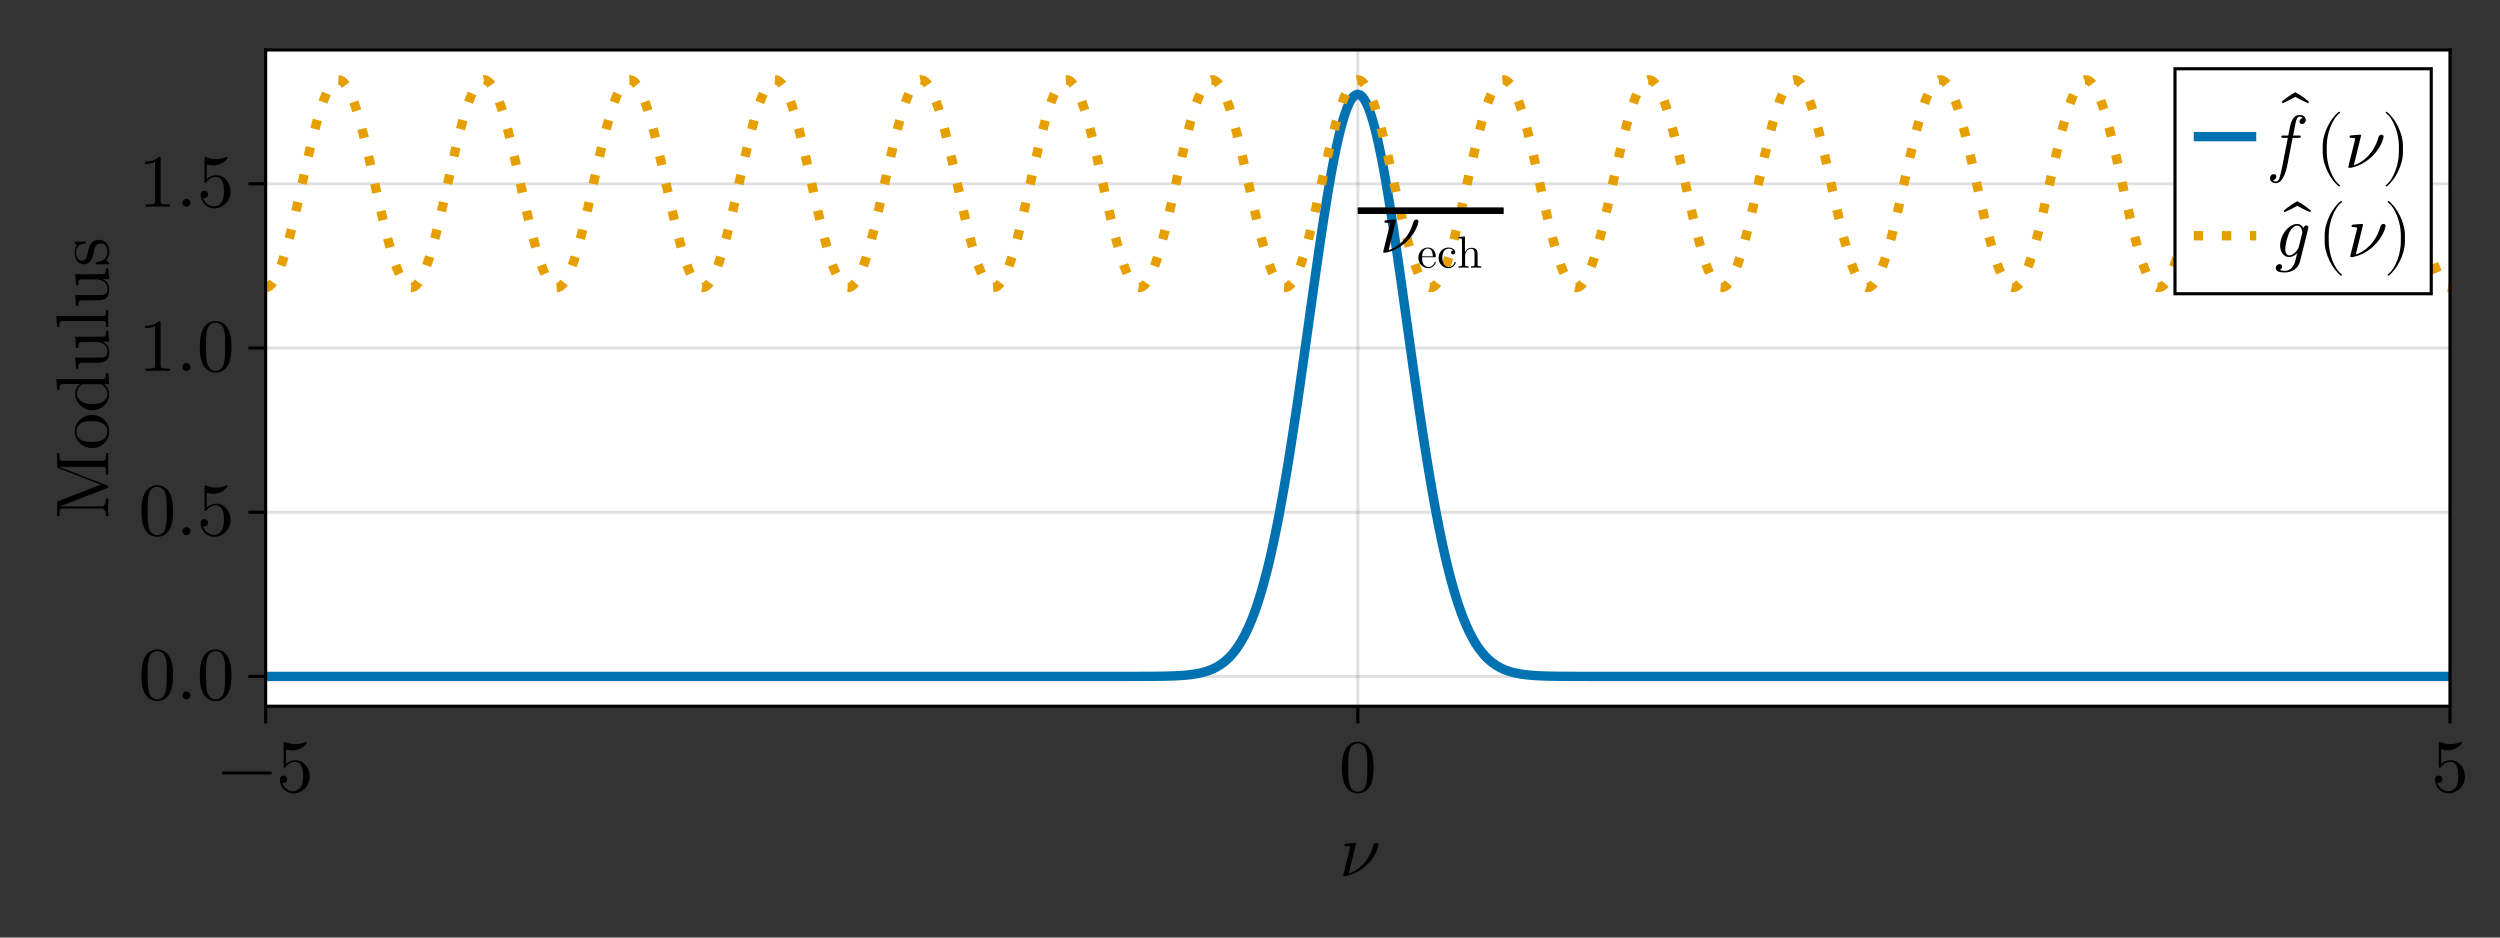
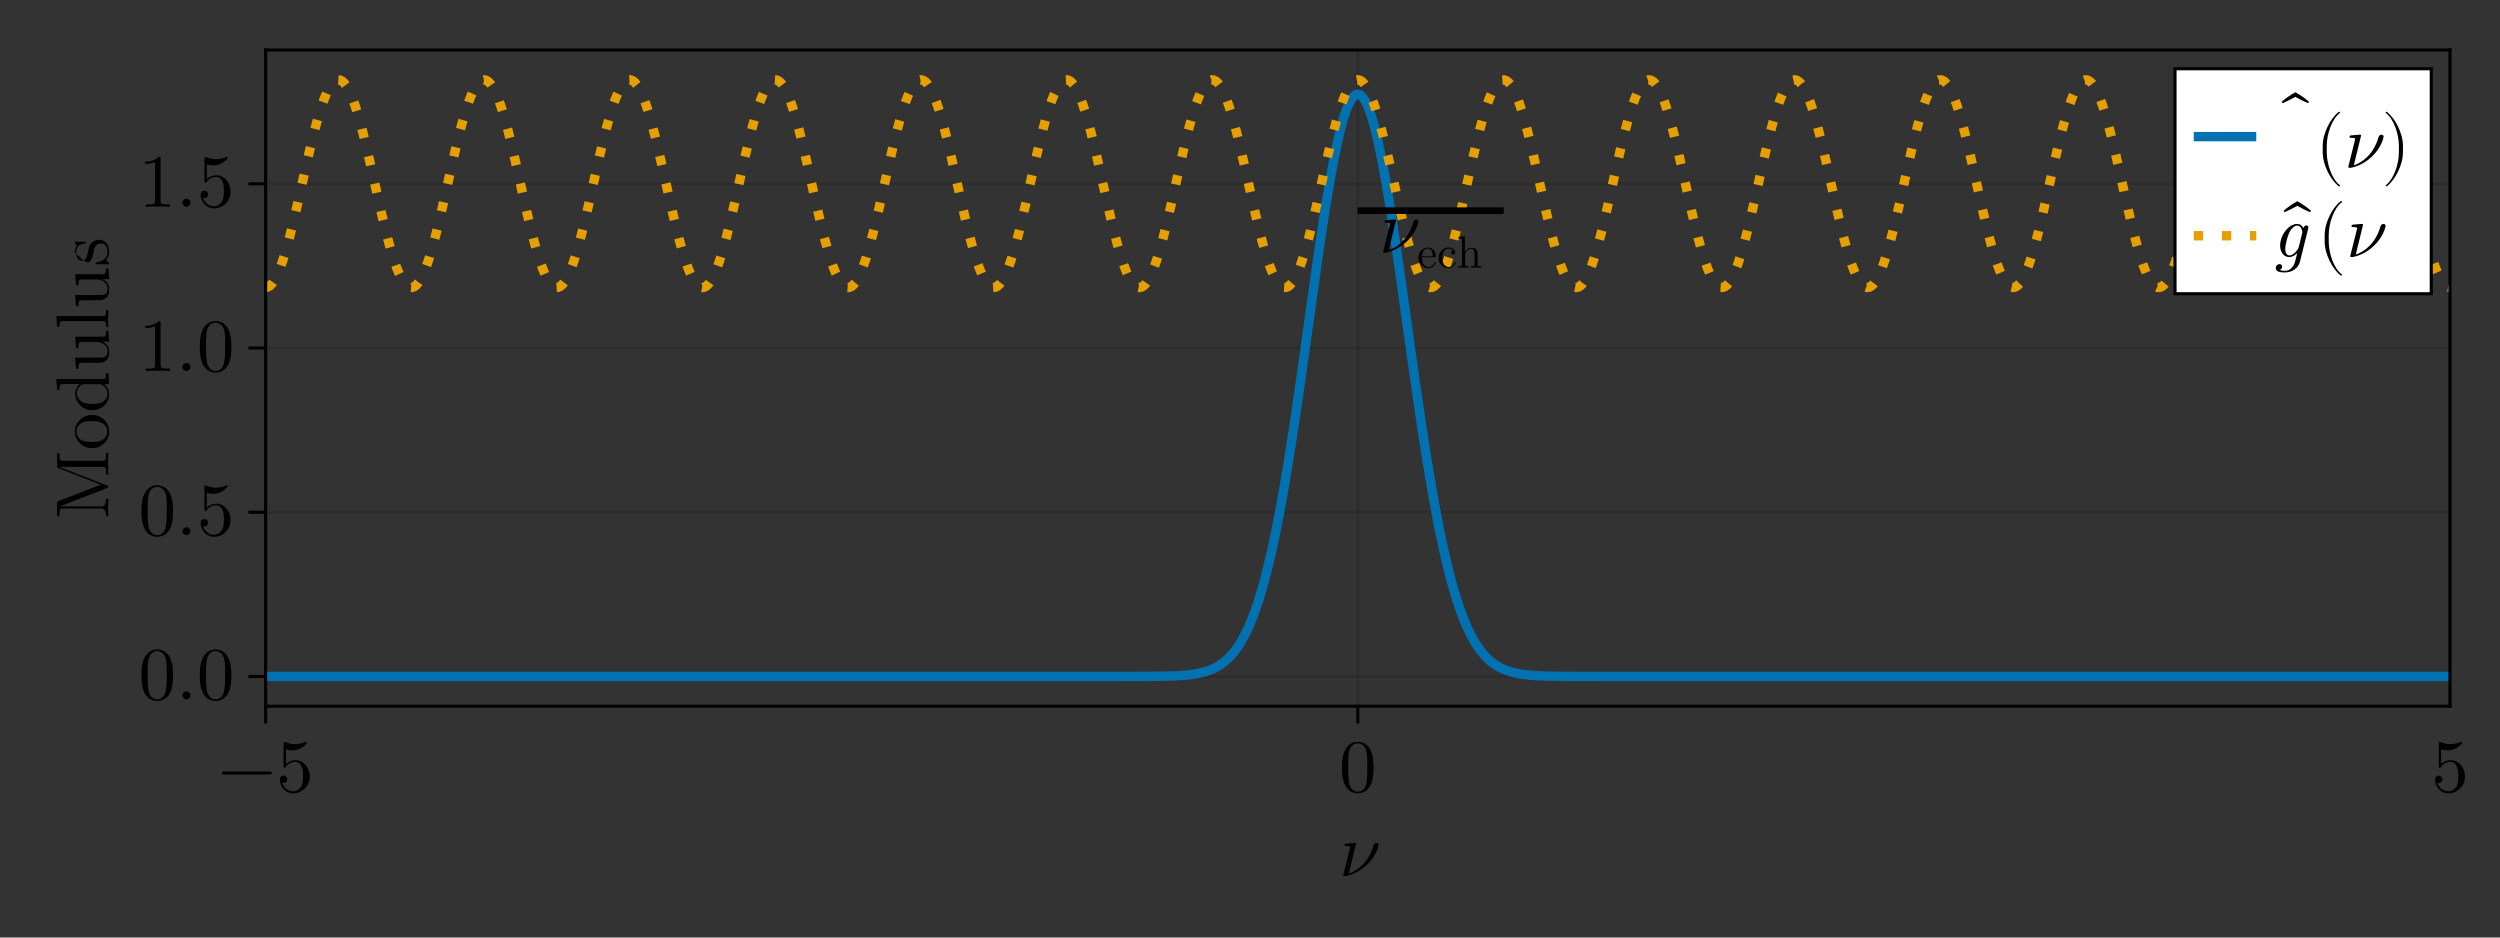
<svg xmlns="http://www.w3.org/2000/svg" xmlns:xlink="http://www.w3.org/1999/xlink" width="800" height="300" viewBox="0 0 800 300">
  <rect x="0" y="0" width="800" height="300" fill="#333333" stroke="none" />
  <defs>
    <g>
      <g id="glyph-0-0-ab78027b">
        <path d="M 12.578 -9.953 C 12.578 -10.375 12.281 -10.609 11.875 -10.609 C 11.688 -10.609 11.141 -10.516 10.938 -9.812 C 9.406 -4.375 5.766 -1.688 3.031 -0.797 L 5.375 -10.344 C 5.375 -10.344 5.375 -10.609 5.062 -10.609 C 4.516 -10.609 2.766 -10.422 2.141 -10.375 C 1.938 -10.344 1.688 -10.312 1.688 -9.891 C 1.688 -9.594 1.891 -9.594 2.25 -9.594 C 3.406 -9.594 3.453 -9.438 3.453 -9.188 C 3.453 -9.031 3.172 -7.891 3 -7.25 L 1.531 -1.375 L 1.266 -0.281 C 1.266 -0.031 1.516 0 1.656 0 L 1.984 0 C 3.672 -0.281 6.281 -1.219 8.766 -3.531 C 11.922 -6.484 12.578 -9.75 12.578 -9.953 Z M 12.578 -9.953 " />
      </g>
      <g id="glyph-1-0-ab78027b">
        <path d="M 17.328 -6 C 17.328 -6.266 17.109 -6.484 16.844 -6.484 L 1.828 -6.484 C 1.562 -6.484 1.344 -6.266 1.344 -6 C 1.344 -5.734 1.562 -5.516 1.828 -5.516 L 16.844 -5.516 C 17.109 -5.516 17.328 -5.734 17.328 -6 Z M 17.328 -6 " />
      </g>
      <g id="glyph-1-1-ab78027b">
        <path d="M 10.781 -4.828 C 10.781 -7.688 8.812 -10.078 6.219 -10.078 C 5.062 -10.078 4.031 -9.703 3.172 -8.859 L 3.172 -13.531 C 3.641 -13.391 4.438 -13.219 5.203 -13.219 C 8.156 -13.219 9.844 -15.406 9.844 -15.719 C 9.844 -15.859 9.766 -15.984 9.594 -15.984 C 9.594 -15.984 9.531 -15.984 9.406 -15.906 C 8.922 -15.703 7.75 -15.219 6.141 -15.219 C 5.188 -15.219 4.078 -15.391 2.953 -15.891 C 2.766 -15.953 2.656 -15.953 2.656 -15.953 C 2.422 -15.953 2.422 -15.766 2.422 -15.391 L 2.422 -8.281 C 2.422 -7.844 2.422 -7.656 2.766 -7.656 C 2.922 -7.656 2.969 -7.734 3.078 -7.875 C 3.344 -8.25 4.219 -9.547 6.172 -9.547 C 7.422 -9.547 8.016 -8.453 8.203 -8.016 C 8.594 -7.125 8.641 -6.188 8.641 -4.984 C 8.641 -4.156 8.641 -2.719 8.062 -1.703 C 7.484 -0.766 6.594 -0.141 5.5 -0.141 C 3.75 -0.141 2.375 -1.422 1.969 -2.828 C 2.047 -2.812 2.109 -2.781 2.375 -2.781 C 3.172 -2.781 3.578 -3.391 3.578 -3.953 C 3.578 -4.531 3.172 -5.141 2.375 -5.141 C 2.047 -5.141 1.203 -4.969 1.203 -3.859 C 1.203 -1.797 2.859 0.531 5.547 0.531 C 8.328 0.531 10.781 -1.781 10.781 -4.828 Z M 10.781 -4.828 " />
      </g>
      <g id="glyph-1-2-ab78027b">
        <path d="M 11.047 -7.688 C 11.047 -9.594 10.922 -11.516 10.078 -13.297 C 8.969 -15.594 7.016 -15.984 6 -15.984 C 4.562 -15.984 2.812 -15.359 1.828 -13.125 C 1.062 -11.469 0.938 -9.594 0.938 -7.688 C 0.938 -5.875 1.031 -3.719 2.016 -1.891 C 3.047 0.047 4.797 0.531 5.969 0.531 C 7.266 0.531 9.094 0.031 10.156 -2.25 C 10.922 -3.906 11.047 -5.781 11.047 -7.688 Z M 9.047 -7.969 C 9.047 -6.172 9.047 -4.531 8.781 -3 C 8.422 -0.719 7.062 0 5.969 0 C 5.047 0 3.625 -0.594 3.188 -2.906 C 2.922 -4.344 2.922 -6.547 2.922 -7.969 C 2.922 -9.5 2.922 -11.094 3.125 -12.391 C 3.578 -15.234 5.375 -15.453 5.969 -15.453 C 6.766 -15.453 8.359 -15.031 8.812 -12.641 C 9.047 -11.297 9.047 -9.484 9.047 -7.969 Z M 9.047 -7.969 " />
      </g>
      <g id="glyph-2-0-ab78027b">
        <path d="M 10.781 -4.828 C 10.781 -7.688 8.812 -10.078 6.219 -10.078 C 5.062 -10.078 4.031 -9.703 3.172 -8.859 L 3.172 -13.531 C 3.641 -13.391 4.438 -13.219 5.203 -13.219 C 8.156 -13.219 9.844 -15.406 9.844 -15.719 C 9.844 -15.859 9.766 -15.984 9.594 -15.984 C 9.594 -15.984 9.531 -15.984 9.406 -15.906 C 8.922 -15.703 7.75 -15.219 6.141 -15.219 C 5.188 -15.219 4.078 -15.391 2.953 -15.891 C 2.766 -15.953 2.656 -15.953 2.656 -15.953 C 2.422 -15.953 2.422 -15.766 2.422 -15.391 L 2.422 -8.281 C 2.422 -7.844 2.422 -7.656 2.766 -7.656 C 2.922 -7.656 2.969 -7.734 3.078 -7.875 C 3.344 -8.25 4.219 -9.547 6.172 -9.547 C 7.422 -9.547 8.016 -8.453 8.203 -8.016 C 8.594 -7.125 8.641 -6.188 8.641 -4.984 C 8.641 -4.156 8.641 -2.719 8.062 -1.703 C 7.484 -0.766 6.594 -0.141 5.5 -0.141 C 3.75 -0.141 2.375 -1.422 1.969 -2.828 C 2.047 -2.812 2.109 -2.781 2.375 -2.781 C 3.172 -2.781 3.578 -3.391 3.578 -3.953 C 3.578 -4.531 3.172 -5.141 2.375 -5.141 C 2.047 -5.141 1.203 -4.969 1.203 -3.859 C 1.203 -1.797 2.859 0.531 5.547 0.531 C 8.328 0.531 10.781 -1.781 10.781 -4.828 Z M 10.781 -4.828 " />
      </g>
      <g id="glyph-3-0-ab78027b">
        <path d="M 0 -21.094 L -0.75 -21.094 L -0.75 -20.516 C -0.75 -18.672 -1.016 -18.625 -1.875 -18.625 L -14.516 -18.625 C -15.391 -18.625 -15.641 -18.672 -15.641 -20.516 L -15.641 -21.094 L -16.391 -21.094 L -16.391 -17.047 C -16.391 -16.422 -16.375 -16.422 -15.938 -16.25 L -2.422 -10.984 L -15.859 -5.781 C -16.391 -5.562 -16.391 -5.5 -16.391 -4.938 L -16.391 -0.891 L -15.641 -0.891 L -15.641 -1.469 C -15.641 -3.312 -15.391 -3.359 -14.516 -3.359 L -2.516 -3.359 C -1.875 -3.359 -0.75 -3.359 -0.75 -0.891 L 0 -0.891 L -0.078 -3.703 L 0 -6.5 L -0.75 -6.5 C -0.75 -4.031 -1.875 -4.031 -2.516 -4.031 L -15.453 -4.031 L -15.453 -4.062 L -0.531 -9.844 C -0.219 -9.953 0 -10.078 0 -10.312 C 0 -10.578 -0.188 -10.656 -0.453 -10.75 L -15.641 -16.656 L -15.641 -16.688 L -1.875 -16.688 C -1.016 -16.688 -0.75 -16.625 -0.75 -14.781 L -0.75 -14.203 L 0 -14.203 C -0.078 -15.094 -0.078 -16.734 -0.078 -17.656 C -0.078 -18.594 -0.078 -20.203 0 -21.094 Z M 0 -21.094 " />
      </g>
      <g id="glyph-4-0-ab78027b">
        <path d="M -5.141 -11.297 C -8.203 -11.297 -10.75 -8.906 -10.75 -6 C -10.75 -3 -8.141 -0.672 -5.141 -0.672 C -2.047 -0.672 0.266 -3.172 0.266 -5.969 C 0.266 -8.875 -2.094 -11.297 -5.141 -11.297 Z M -5.328 -9.312 C -4.469 -9.312 -3.172 -9.312 -2.109 -8.781 C -1.031 -8.25 -0.344 -7.203 -0.344 -6 C -0.344 -4.969 -0.844 -3.906 -1.938 -3.266 C -3 -2.656 -4.469 -2.656 -5.328 -2.656 C -6.266 -2.656 -7.562 -2.656 -8.609 -3.234 C -9.719 -3.891 -10.219 -5.016 -10.219 -5.969 C -10.219 -7.031 -9.703 -8.062 -8.656 -8.688 C -7.625 -9.312 -6.234 -9.312 -5.328 -9.312 Z M -5.328 -9.312 " />
      </g>
      <g id="glyph-5-0-ab78027b">
        <path d="M 0 -12.641 L -0.75 -12.641 C -0.75 -10.969 -0.906 -10.781 -2.094 -10.781 L -16.656 -10.781 L -16.391 -7.312 L -15.641 -7.312 C -15.641 -9 -15.484 -9.188 -14.297 -9.188 L -9.125 -9.188 C -9.984 -8.5 -10.609 -7.469 -10.609 -6.172 C -10.609 -3.344 -8.25 -0.812 -5.156 -0.812 C -2.109 -0.812 0.266 -3.172 0.266 -5.906 C 0.266 -7.438 -0.547 -8.516 -1.312 -9.125 L 0.266 -9.125 Z M -2.828 -9.125 C -2.406 -9.125 -2.359 -9.125 -1.938 -8.859 C -0.797 -8.141 -0.266 -7.062 -0.266 -6.031 C -0.266 -4.938 -0.891 -4.078 -1.797 -3.5 C -2.781 -2.875 -4.156 -2.812 -5.141 -2.812 C -6.031 -2.812 -7.469 -2.859 -8.547 -3.547 C -9.281 -4.062 -10.078 -4.969 -10.078 -6.266 C -10.078 -7.109 -9.719 -8.109 -8.641 -8.859 C -8.234 -9.125 -8.188 -9.125 -7.75 -9.125 Z M -2.828 -9.125 " />
      </g>
      <g id="glyph-6-0-ab78027b">
        <path d="M 0 -12.844 L -0.75 -12.844 C -0.75 -11.156 -0.906 -10.969 -2.094 -10.969 L -10.609 -10.969 L -10.344 -7.438 L -9.594 -7.438 C -9.594 -9.125 -9.438 -9.312 -8.25 -9.312 L -3.984 -9.312 C -1.891 -9.312 -0.266 -8.156 -0.266 -6.406 C -0.266 -4.391 -1.391 -4.297 -2.641 -4.297 L -10.609 -4.297 L -10.344 -0.766 L -9.594 -0.766 C -9.594 -2.641 -9.531 -2.641 -7.391 -2.641 L -3.797 -2.641 C -1.922 -2.641 0.266 -2.641 0.266 -6.281 C 0.266 -7.625 -0.406 -8.688 -1.891 -9.391 L 0.266 -9.391 Z M 0 -12.844 " />
      </g>
      <g id="glyph-7-0-ab78027b">
        <path d="M 0 -6.125 L -0.75 -6.125 C -0.75 -4.516 -0.75 -4.25 -1.828 -4.25 L -16.656 -4.25 L -16.391 -0.797 L -15.641 -0.797 C -15.641 -2.469 -15.484 -2.656 -14.297 -2.656 L -1.828 -2.656 C -0.75 -2.656 -0.75 -2.406 -0.75 -0.797 L 0 -0.797 L -0.078 -3.453 Z M 0 -6.125 " />
      </g>
      <g id="glyph-8-0-ab78027b">
-         <path d="M -3.078 -8.641 C -4.344 -8.641 -5.062 -7.922 -5.359 -7.625 C -6.125 -6.844 -6.312 -5.906 -6.5 -4.891 C -6.766 -3.547 -7.078 -1.938 -8.469 -1.938 C -9.312 -1.938 -10.297 -2.562 -10.297 -4.625 C -10.297 -7.266 -8.141 -7.391 -7.391 -7.438 C -7.172 -7.469 -7.172 -7.734 -7.172 -7.734 C -7.172 -8.047 -7.297 -8.047 -7.75 -8.047 L -10.172 -8.047 C -10.578 -8.047 -10.75 -8.047 -10.75 -7.781 C -10.75 -7.656 -10.75 -7.609 -10.469 -7.297 C -10.375 -7.219 -10.156 -6.984 -10.078 -6.891 C -10.75 -5.969 -10.75 -4.984 -10.75 -4.625 C -10.75 -1.703 -9.141 -0.797 -7.797 -0.797 C -6.953 -0.797 -6.281 -1.172 -5.766 -1.828 C -5.141 -2.594 -4.984 -3.266 -4.656 -4.984 C -4.562 -5.516 -4.172 -7.484 -2.453 -7.484 C -1.219 -7.484 -0.266 -6.641 -0.266 -4.781 C -0.266 -2.766 -1.625 -1.891 -3.672 -1.438 C -3.984 -1.375 -4.078 -1.344 -4.078 -1.109 C -4.078 -0.797 -3.906 -0.797 -3.484 -0.797 L -0.312 -0.797 C 0.094 -0.797 0.266 -0.797 0.266 -1.062 C 0.266 -1.172 0.234 -1.203 -0.219 -1.656 C -0.266 -1.703 -0.312 -1.703 -0.766 -2.141 C 0.234 -3.188 0.266 -4.266 0.266 -4.781 C 0.266 -7.531 -1.344 -8.641 -3.078 -8.641 Z M -3.078 -8.641 " />
+         <path d="M -3.078 -8.641 C -4.344 -8.641 -5.062 -7.922 -5.359 -7.625 C -6.125 -6.844 -6.312 -5.906 -6.5 -4.891 C -6.766 -3.547 -7.078 -1.938 -8.469 -1.938 C -9.312 -1.938 -10.297 -2.562 -10.297 -4.625 C -10.297 -7.266 -8.141 -7.391 -7.391 -7.438 C -7.172 -7.469 -7.172 -7.734 -7.172 -7.734 C -7.172 -8.047 -7.297 -8.047 -7.75 -8.047 L -10.172 -8.047 C -10.578 -8.047 -10.75 -8.047 -10.75 -7.781 C -10.75 -7.656 -10.75 -7.609 -10.469 -7.297 C -10.375 -7.219 -10.156 -6.984 -10.078 -6.891 C -10.75 -5.969 -10.75 -4.984 -10.75 -4.625 C -6.953 -0.797 -6.281 -1.172 -5.766 -1.828 C -5.141 -2.594 -4.984 -3.266 -4.656 -4.984 C -4.562 -5.516 -4.172 -7.484 -2.453 -7.484 C -1.219 -7.484 -0.266 -6.641 -0.266 -4.781 C -0.266 -2.766 -1.625 -1.891 -3.672 -1.438 C -3.984 -1.375 -4.078 -1.344 -4.078 -1.109 C -4.078 -0.797 -3.906 -0.797 -3.484 -0.797 L -0.312 -0.797 C 0.094 -0.797 0.266 -0.797 0.266 -1.062 C 0.266 -1.172 0.234 -1.203 -0.219 -1.656 C -0.266 -1.703 -0.312 -1.703 -0.766 -2.141 C 0.234 -3.188 0.266 -4.266 0.266 -4.781 C 0.266 -7.531 -1.344 -8.641 -3.078 -8.641 Z M -3.078 -8.641 " />
      </g>
      <g id="glyph-9-0-ab78027b">
        <path d="M 11.047 -7.688 C 11.047 -9.594 10.922 -11.516 10.078 -13.297 C 8.969 -15.594 7.016 -15.984 6 -15.984 C 4.562 -15.984 2.812 -15.359 1.828 -13.125 C 1.062 -11.469 0.938 -9.594 0.938 -7.688 C 0.938 -5.875 1.031 -3.719 2.016 -1.891 C 3.047 0.047 4.797 0.531 5.969 0.531 C 7.266 0.531 9.094 0.031 10.156 -2.25 C 10.922 -3.906 11.047 -5.781 11.047 -7.688 Z M 9.047 -7.969 C 9.047 -6.172 9.047 -4.531 8.781 -3 C 8.422 -0.719 7.062 0 5.969 0 C 5.047 0 3.625 -0.594 3.188 -2.906 C 2.922 -4.344 2.922 -6.547 2.922 -7.969 C 2.922 -9.5 2.922 -11.094 3.125 -12.391 C 3.578 -15.234 5.375 -15.453 5.969 -15.453 C 6.766 -15.453 8.359 -15.031 8.812 -12.641 C 9.047 -11.297 9.047 -9.484 9.047 -7.969 Z M 9.047 -7.969 " />
      </g>
      <g id="glyph-10-0-ab78027b">
        <path d="M 4.609 -1.266 C 4.609 -1.969 4.031 -2.547 3.344 -2.547 C 2.641 -2.547 2.062 -1.969 2.062 -1.266 C 2.062 -0.578 2.641 0 3.344 0 C 4.031 0 4.609 -0.578 4.609 -1.266 Z M 4.609 -1.266 " />
      </g>
      <g id="glyph-11-0-ab78027b">
        <path d="M 11.047 -7.688 C 11.047 -9.594 10.922 -11.516 10.078 -13.297 C 8.969 -15.594 7.016 -15.984 6 -15.984 C 4.562 -15.984 2.812 -15.359 1.828 -13.125 C 1.062 -11.469 0.938 -9.594 0.938 -7.688 C 0.938 -5.875 1.031 -3.719 2.016 -1.891 C 3.047 0.047 4.797 0.531 5.969 0.531 C 7.266 0.531 9.094 0.031 10.156 -2.25 C 10.922 -3.906 11.047 -5.781 11.047 -7.688 Z M 9.047 -7.969 C 9.047 -6.172 9.047 -4.531 8.781 -3 C 8.422 -0.719 7.062 0 5.969 0 C 5.047 0 3.625 -0.594 3.188 -2.906 C 2.922 -4.344 2.922 -6.547 2.922 -7.969 C 2.922 -9.5 2.922 -11.094 3.125 -12.391 C 3.578 -15.234 5.375 -15.453 5.969 -15.453 C 6.766 -15.453 8.359 -15.031 8.812 -12.641 C 9.047 -11.297 9.047 -9.484 9.047 -7.969 Z M 9.047 -7.969 " />
      </g>
      <g id="glyph-12-0-ab78027b">
        <path d="M 11.047 -7.688 C 11.047 -9.594 10.922 -11.516 10.078 -13.297 C 8.969 -15.594 7.016 -15.984 6 -15.984 C 4.562 -15.984 2.812 -15.359 1.828 -13.125 C 1.062 -11.469 0.938 -9.594 0.938 -7.688 C 0.938 -5.875 1.031 -3.719 2.016 -1.891 C 3.047 0.047 4.797 0.531 5.969 0.531 C 7.266 0.531 9.094 0.031 10.156 -2.25 C 10.922 -3.906 11.047 -5.781 11.047 -7.688 Z M 9.047 -7.969 C 9.047 -6.172 9.047 -4.531 8.781 -3 C 8.422 -0.719 7.062 0 5.969 0 C 5.047 0 3.625 -0.594 3.188 -2.906 C 2.922 -4.344 2.922 -6.547 2.922 -7.969 C 2.922 -9.5 2.922 -11.094 3.125 -12.391 C 3.578 -15.234 5.375 -15.453 5.969 -15.453 C 6.766 -15.453 8.359 -15.031 8.812 -12.641 C 9.047 -11.297 9.047 -9.484 9.047 -7.969 Z M 9.047 -7.969 " />
      </g>
      <g id="glyph-13-0-ab78027b">
        <path d="M 4.609 -1.266 C 4.609 -1.969 4.031 -2.547 3.344 -2.547 C 2.641 -2.547 2.062 -1.969 2.062 -1.266 C 2.062 -0.578 2.641 0 3.344 0 C 4.031 0 4.609 -0.578 4.609 -1.266 Z M 4.609 -1.266 " />
      </g>
      <g id="glyph-14-0-ab78027b">
        <path d="M 10.781 -4.828 C 10.781 -7.688 8.812 -10.078 6.219 -10.078 C 5.062 -10.078 4.031 -9.703 3.172 -8.859 L 3.172 -13.531 C 3.641 -13.391 4.438 -13.219 5.203 -13.219 C 8.156 -13.219 9.844 -15.406 9.844 -15.719 C 9.844 -15.859 9.766 -15.984 9.594 -15.984 C 9.594 -15.984 9.531 -15.984 9.406 -15.906 C 8.922 -15.703 7.75 -15.219 6.141 -15.219 C 5.188 -15.219 4.078 -15.391 2.953 -15.891 C 2.766 -15.953 2.656 -15.953 2.656 -15.953 C 2.422 -15.953 2.422 -15.766 2.422 -15.391 L 2.422 -8.281 C 2.422 -7.844 2.422 -7.656 2.766 -7.656 C 2.922 -7.656 2.969 -7.734 3.078 -7.875 C 3.344 -8.25 4.219 -9.547 6.172 -9.547 C 7.422 -9.547 8.016 -8.453 8.203 -8.016 C 8.594 -7.125 8.641 -6.188 8.641 -4.984 C 8.641 -4.156 8.641 -2.719 8.062 -1.703 C 7.484 -0.766 6.594 -0.141 5.5 -0.141 C 3.75 -0.141 2.375 -1.422 1.969 -2.828 C 2.047 -2.812 2.109 -2.781 2.375 -2.781 C 3.172 -2.781 3.578 -3.391 3.578 -3.953 C 3.578 -4.531 3.172 -5.141 2.375 -5.141 C 2.047 -5.141 1.203 -4.969 1.203 -3.859 C 1.203 -1.797 2.859 0.531 5.547 0.531 C 8.328 0.531 10.781 -1.781 10.781 -4.828 Z M 10.781 -4.828 " />
      </g>
      <g id="glyph-15-0-ab78027b">
        <path d="M 10.062 0 L 10.062 -0.75 L 9.281 -0.75 C 7.125 -0.75 7.062 -1.016 7.062 -1.891 L 7.062 -15.359 C 7.062 -15.938 7.062 -15.984 6.5 -15.984 C 5.016 -14.453 2.906 -14.453 2.141 -14.453 L 2.141 -13.703 C 2.609 -13.703 4.031 -13.703 5.281 -14.328 L 5.281 -1.891 C 5.281 -1.031 5.203 -0.75 3.047 -0.75 L 2.281 -0.75 L 2.281 0 C 3.125 -0.078 5.203 -0.078 6.172 -0.078 C 7.125 -0.078 9.219 -0.078 10.062 0 Z M 10.062 0 " />
      </g>
      <g id="glyph-16-0-ab78027b">
        <path d="M 4.609 -1.266 C 4.609 -1.969 4.031 -2.547 3.344 -2.547 C 2.641 -2.547 2.062 -1.969 2.062 -1.266 C 2.062 -0.578 2.641 0 3.344 0 C 4.031 0 4.609 -0.578 4.609 -1.266 Z M 4.609 -1.266 " />
      </g>
      <g id="glyph-17-0-ab78027b">
        <path d="M 11.047 -7.688 C 11.047 -9.594 10.922 -11.516 10.078 -13.297 C 8.969 -15.594 7.016 -15.984 6 -15.984 C 4.562 -15.984 2.812 -15.359 1.828 -13.125 C 1.062 -11.469 0.938 -9.594 0.938 -7.688 C 0.938 -5.875 1.031 -3.719 2.016 -1.891 C 3.047 0.047 4.797 0.531 5.969 0.531 C 7.266 0.531 9.094 0.031 10.156 -2.25 C 10.922 -3.906 11.047 -5.781 11.047 -7.688 Z M 9.047 -7.969 C 9.047 -6.172 9.047 -4.531 8.781 -3 C 8.422 -0.719 7.062 0 5.969 0 C 5.047 0 3.625 -0.594 3.188 -2.906 C 2.922 -4.344 2.922 -6.547 2.922 -7.969 C 2.922 -9.5 2.922 -11.094 3.125 -12.391 C 3.578 -15.234 5.375 -15.453 5.969 -15.453 C 6.766 -15.453 8.359 -15.031 8.812 -12.641 C 9.047 -11.297 9.047 -9.484 9.047 -7.969 Z M 9.047 -7.969 " />
      </g>
      <g id="glyph-18-0-ab78027b">
        <path d="M 10.062 0 L 10.062 -0.75 L 9.281 -0.75 C 7.125 -0.75 7.062 -1.016 7.062 -1.891 L 7.062 -15.359 C 7.062 -15.938 7.062 -15.984 6.5 -15.984 C 5.016 -14.453 2.906 -14.453 2.141 -14.453 L 2.141 -13.703 C 2.609 -13.703 4.031 -13.703 5.281 -14.328 L 5.281 -1.891 C 5.281 -1.031 5.203 -0.75 3.047 -0.75 L 2.281 -0.75 L 2.281 0 C 3.125 -0.078 5.203 -0.078 6.172 -0.078 C 7.125 -0.078 9.219 -0.078 10.062 0 Z M 10.062 0 " />
      </g>
      <g id="glyph-19-0-ab78027b">
        <path d="M 4.609 -1.266 C 4.609 -1.969 4.031 -2.547 3.344 -2.547 C 2.641 -2.547 2.062 -1.969 2.062 -1.266 C 2.062 -0.578 2.641 0 3.344 0 C 4.031 0 4.609 -0.578 4.609 -1.266 Z M 4.609 -1.266 " />
      </g>
      <g id="glyph-20-0-ab78027b">
        <path d="M 10.781 -4.828 C 10.781 -7.688 8.812 -10.078 6.219 -10.078 C 5.062 -10.078 4.031 -9.703 3.172 -8.859 L 3.172 -13.531 C 3.641 -13.391 4.438 -13.219 5.203 -13.219 C 8.156 -13.219 9.844 -15.406 9.844 -15.719 C 9.844 -15.859 9.766 -15.984 9.594 -15.984 C 9.594 -15.984 9.531 -15.984 9.406 -15.906 C 8.922 -15.703 7.75 -15.219 6.141 -15.219 C 5.188 -15.219 4.078 -15.391 2.953 -15.891 C 2.766 -15.953 2.656 -15.953 2.656 -15.953 C 2.422 -15.953 2.422 -15.766 2.422 -15.391 L 2.422 -8.281 C 2.422 -7.844 2.422 -7.656 2.766 -7.656 C 2.922 -7.656 2.969 -7.734 3.078 -7.875 C 3.344 -8.25 4.219 -9.547 6.172 -9.547 C 7.422 -9.547 8.016 -8.453 8.203 -8.016 C 8.594 -7.125 8.641 -6.188 8.641 -4.984 C 8.641 -4.156 8.641 -2.719 8.062 -1.703 C 7.484 -0.766 6.594 -0.141 5.5 -0.141 C 3.75 -0.141 2.375 -1.422 1.969 -2.828 C 2.047 -2.812 2.109 -2.781 2.375 -2.781 C 3.172 -2.781 3.578 -3.391 3.578 -3.953 C 3.578 -4.531 3.172 -5.141 2.375 -5.141 C 2.047 -5.141 1.203 -4.969 1.203 -3.859 C 1.203 -1.797 2.859 0.531 5.547 0.531 C 8.328 0.531 10.781 -1.781 10.781 -4.828 Z M 10.781 -4.828 " />
      </g>
      <g id="glyph-21-0-ab78027b">
        <path d="M 12.578 -9.953 C 12.578 -10.375 12.281 -10.609 11.875 -10.609 C 11.688 -10.609 11.141 -10.516 10.938 -9.812 C 9.406 -4.375 5.766 -1.688 3.031 -0.797 L 5.375 -10.344 C 5.375 -10.344 5.375 -10.609 5.062 -10.609 C 4.516 -10.609 2.766 -10.422 2.141 -10.375 C 1.938 -10.344 1.688 -10.312 1.688 -9.891 C 1.688 -9.594 1.891 -9.594 2.25 -9.594 C 3.406 -9.594 3.453 -9.438 3.453 -9.188 C 3.453 -9.031 3.172 -7.891 3 -7.25 L 1.531 -1.375 L 1.266 -0.281 C 1.266 -0.031 1.516 0 1.656 0 L 1.984 0 C 3.672 -0.281 6.281 -1.219 8.766 -3.531 C 11.922 -6.484 12.578 -9.75 12.578 -9.953 Z M 12.578 -9.953 " />
      </g>
      <g id="glyph-22-0-ab78027b">
        <path d="M 5.984 -1.719 C 5.984 -1.859 5.859 -1.891 5.797 -1.891 C 5.656 -1.891 5.641 -1.797 5.609 -1.688 C 5.094 -0.203 3.797 -0.203 3.656 -0.203 C 2.938 -0.203 2.359 -0.641 2.031 -1.172 C 1.594 -1.859 1.594 -2.812 1.594 -3.328 L 5.625 -3.328 C 5.938 -3.328 5.984 -3.328 5.984 -3.625 C 5.984 -5.062 5.203 -6.453 3.406 -6.453 C 1.734 -6.453 0.406 -4.969 0.406 -3.172 C 0.406 -1.234 1.922 0.156 3.578 0.156 C 5.328 0.156 5.984 -1.438 5.984 -1.719 Z M 5.031 -3.625 L 1.609 -3.625 C 1.703 -5.781 2.906 -6.141 3.406 -6.141 C 4.891 -6.141 5.031 -4.188 5.031 -3.625 Z M 5.031 -3.625 " />
      </g>
      <g id="glyph-23-0-ab78027b">
        <path d="M 5.984 -1.719 C 5.984 -1.859 5.828 -1.859 5.797 -1.859 C 5.656 -1.859 5.641 -1.797 5.609 -1.719 C 5.188 -0.375 4.25 -0.203 3.719 -0.203 C 2.953 -0.203 1.688 -0.828 1.688 -3.141 C 1.688 -5.484 2.859 -6.094 3.625 -6.094 C 3.766 -6.094 4.672 -6.078 5.172 -5.562 C 4.578 -5.516 4.5 -5.078 4.5 -4.891 C 4.5 -4.531 4.75 -4.234 5.156 -4.234 C 5.531 -4.234 5.812 -4.484 5.812 -4.906 C 5.812 -5.891 4.719 -6.453 3.609 -6.453 C 1.812 -6.453 0.484 -4.891 0.484 -3.109 C 0.484 -1.266 1.922 0.156 3.594 0.156 C 5.516 0.156 5.984 -1.562 5.984 -1.719 Z M 5.984 -1.719 " />
      </g>
      <g id="glyph-24-0-ab78027b">
        <path d="M 7.703 0 L 7.703 -0.453 C 6.953 -0.453 6.594 -0.453 6.578 -0.875 L 6.578 -3.625 C 6.578 -4.875 6.578 -5.312 6.141 -5.828 C 5.938 -6.078 5.453 -6.375 4.625 -6.375 C 3.422 -6.375 2.781 -5.5 2.547 -4.984 L 2.531 -4.984 L 2.531 -10 L 0.469 -9.844 L 0.469 -9.391 C 1.469 -9.391 1.578 -9.297 1.578 -8.594 L 1.578 -1.094 C 1.578 -0.453 1.422 -0.453 0.469 -0.453 L 0.469 0 L 2.094 -0.047 L 3.703 0 L 3.703 -0.453 C 2.734 -0.453 2.578 -0.453 2.578 -1.094 L 2.578 -3.75 C 2.578 -5.25 3.594 -6.047 4.531 -6.047 C 5.438 -6.047 5.594 -5.266 5.594 -4.453 L 5.594 -1.094 C 5.594 -0.453 5.438 -0.453 4.469 -0.453 L 4.469 0 L 6.094 -0.047 Z M 7.703 0 " />
      </g>
      <g id="glyph-25-0-ab78027b">
-         <path d="M 10.844 -15.344 C 10.844 -16.375 9.859 -16.922 8.875 -16.922 C 6.531 -16.922 5.922 -13.797 5.766 -12.984 L 5.25 -10.344 L 3.672 -10.344 C 3.281 -10.344 3.031 -10.344 3.031 -9.859 C 3.031 -9.594 3.266 -9.594 3.625 -9.594 L 5.109 -9.594 L 3.359 -0.641 C 3.078 0.844 2.828 1.828 2.688 2.328 C 2.5 3.141 2.188 4.391 1.312 4.391 C 1.078 4.391 0.625 4.312 0.359 3.953 C 1.078 3.844 1.422 3.266 1.422 2.781 C 1.422 2.25 0.984 2.016 0.594 2.016 C 0 2.016 -0.594 2.5 -0.594 3.344 C -0.594 4.422 0.438 4.922 1.312 4.922 C 3.812 4.922 4.797 -0.125 4.969 -0.984 L 6.641 -9.594 L 8.609 -9.594 C 9.031 -9.594 9.266 -9.594 9.266 -10.031 C 9.266 -10.344 9.078 -10.344 8.656 -10.344 L 6.797 -10.344 L 7.562 -14.234 C 7.75 -15.125 8.016 -16.391 8.875 -16.391 C 9.078 -16.391 9.578 -16.344 9.891 -15.953 C 9.172 -15.844 8.828 -15.266 8.828 -14.781 C 8.828 -14.25 9.266 -14.016 9.641 -14.016 C 10.25 -14.016 10.844 -14.5 10.844 -15.344 Z M 10.844 -15.344 " />
-       </g>
+         </g>
      <g id="glyph-26-0-ab78027b">
        <path d="M -1.969 -14.562 C -3.312 -15.75 -4.781 -16.75 -6.344 -17.609 C -7.891 -16.75 -9.359 -15.75 -10.703 -14.562 L -10.422 -14.094 C -9.031 -14.688 -7.656 -15.391 -6.344 -16.125 C -5.016 -15.391 -3.641 -14.688 -2.25 -14.094 Z M -1.969 -14.562 " />
      </g>
      <g id="glyph-27-0-ab78027b">
        <path d="M 7.969 5.719 C 7.969 5.641 7.922 5.562 7.875 5.516 C 5.375 3.641 3.719 -1.156 3.719 -4.984 L 3.719 -7.016 C 3.719 -10.844 5.375 -15.641 7.875 -17.516 C 7.922 -17.562 7.969 -17.641 7.969 -17.719 C 7.969 -17.828 7.844 -17.953 7.734 -17.953 C 7.688 -17.953 7.625 -17.922 7.578 -17.906 C 4.938 -15.906 2.422 -11.109 2.422 -7.016 L 2.422 -4.984 C 2.422 -0.891 4.938 3.906 7.578 5.906 C 7.625 5.922 7.688 5.953 7.734 5.953 C 7.844 5.953 7.969 5.828 7.969 5.719 Z M 7.969 5.719 " />
      </g>
      <g id="glyph-27-1-ab78027b">
        <path d="M 6.906 -4.984 L 6.906 -7.016 C 6.906 -11.109 4.391 -15.906 1.75 -17.906 C 1.703 -17.922 1.656 -17.953 1.609 -17.953 C 1.484 -17.953 1.375 -17.828 1.375 -17.719 C 1.375 -17.641 1.422 -17.562 1.469 -17.516 C 3.953 -15.641 5.609 -10.844 5.609 -7.016 L 5.609 -4.984 C 5.609 -1.156 3.953 3.641 1.469 5.516 C 1.422 5.562 1.375 5.641 1.375 5.719 C 1.375 5.828 1.484 5.953 1.609 5.953 C 1.656 5.953 1.703 5.922 1.75 5.906 C 4.391 3.906 6.906 -0.891 6.906 -4.984 Z M 6.906 -4.984 " />
      </g>
      <g id="glyph-28-0-ab78027b">
        <path d="M 12.578 -9.953 C 12.578 -10.375 12.281 -10.609 11.875 -10.609 C 11.688 -10.609 11.141 -10.516 10.938 -9.812 C 9.406 -4.375 5.766 -1.688 3.031 -0.797 L 5.375 -10.344 C 5.375 -10.344 5.375 -10.609 5.062 -10.609 C 4.516 -10.609 2.766 -10.422 2.141 -10.375 C 1.938 -10.344 1.688 -10.312 1.688 -9.891 C 1.688 -9.594 1.891 -9.594 2.25 -9.594 C 3.406 -9.594 3.453 -9.438 3.453 -9.188 C 3.453 -9.031 3.172 -7.891 3 -7.25 L 1.531 -1.375 L 1.266 -0.281 C 1.266 -0.031 1.516 0 1.656 0 L 1.984 0 C 3.672 -0.281 6.281 -1.219 8.766 -3.531 C 11.922 -6.484 12.578 -9.75 12.578 -9.953 Z M 12.578 -9.953 " />
      </g>
      <g id="glyph-29-0-ab78027b">
        <path d="M 8.969 1.516 L 11.594 -9 C 11.688 -9.359 11.688 -9.406 11.688 -9.5 C 11.688 -10.016 11.281 -10.125 11.047 -10.125 C 10.75 -10.125 10.203 -9.938 10.109 -9.234 C 9.766 -9.938 9.125 -10.609 8.094 -10.609 C 5.406 -10.609 2.641 -7.062 2.641 -3.672 C 2.641 -1.625 3.766 0 5.562 0 C 6.797 0 7.828 -0.984 8.109 -1.266 L 7.609 0.75 C 7.312 1.938 7.172 2.453 6.5 3.266 C 5.547 4.391 4.578 4.391 4.219 4.391 C 3.906 4.391 3.172 4.391 2.516 4.125 C 3 3.938 3.281 3.438 3.281 3.031 C 3.281 2.719 3.078 2.25 2.453 2.25 C 2.016 2.25 1.266 2.594 1.266 3.531 C 1.266 4.484 2.156 4.922 4.172 4.922 C 6.703 4.922 8.516 3.344 8.969 1.516 Z M 8.594 -3.172 C 8.406 -2.406 6.938 -0.531 5.609 -0.531 C 4.312 -0.531 4.266 -2.359 4.266 -2.609 C 4.266 -3.766 4.984 -6.578 5.5 -7.703 C 6.094 -9 7.156 -10.078 8.094 -10.078 C 9.531 -10.078 9.75 -8.062 9.75 -7.875 L 9.672 -7.531 Z M 8.594 -3.172 " />
      </g>
      <g id="glyph-30-0-ab78027b">
        <path d="M -1.969 -14.562 C -3.312 -15.75 -4.781 -16.75 -6.344 -17.609 C -7.891 -16.75 -9.359 -15.75 -10.703 -14.562 L -10.422 -14.094 C -9.031 -14.688 -7.656 -15.391 -6.344 -16.125 C -5.016 -15.391 -3.641 -14.688 -2.25 -14.094 Z M -1.969 -14.562 " />
      </g>
      <g id="glyph-31-0-ab78027b">
        <path d="M 7.969 5.719 C 7.969 5.641 7.922 5.562 7.875 5.516 C 5.375 3.641 3.719 -1.156 3.719 -4.984 L 3.719 -7.016 C 3.719 -10.844 5.375 -15.641 7.875 -17.516 C 7.922 -17.562 7.969 -17.641 7.969 -17.719 C 7.969 -17.828 7.844 -17.953 7.734 -17.953 C 7.688 -17.953 7.625 -17.922 7.578 -17.906 C 4.938 -15.906 2.422 -11.109 2.422 -7.016 L 2.422 -4.984 C 2.422 -0.891 4.938 3.906 7.578 5.906 C 7.625 5.922 7.688 5.953 7.734 5.953 C 7.844 5.953 7.969 5.828 7.969 5.719 Z M 7.969 5.719 " />
      </g>
      <g id="glyph-31-1-ab78027b">
        <path d="M 12.578 -9.953 C 12.578 -10.375 12.281 -10.609 11.875 -10.609 C 11.688 -10.609 11.141 -10.516 10.938 -9.812 C 9.406 -4.375 5.766 -1.688 3.031 -0.797 L 5.375 -10.344 C 5.375 -10.344 5.375 -10.609 5.062 -10.609 C 4.516 -10.609 2.766 -10.422 2.141 -10.375 C 1.938 -10.344 1.688 -10.312 1.688 -9.891 C 1.688 -9.594 1.891 -9.594 2.25 -9.594 C 3.406 -9.594 3.453 -9.438 3.453 -9.188 C 3.453 -9.031 3.172 -7.891 3 -7.25 L 1.531 -1.375 L 1.266 -0.281 C 1.266 -0.031 1.516 0 1.656 0 L 1.984 0 C 3.672 -0.281 6.281 -1.219 8.766 -3.531 C 11.922 -6.484 12.578 -9.75 12.578 -9.953 Z M 12.578 -9.953 " />
      </g>
      <g id="glyph-31-2-ab78027b">
-         <path d="M 6.906 -4.984 L 6.906 -7.016 C 6.906 -11.109 4.391 -15.906 1.75 -17.906 C 1.703 -17.922 1.656 -17.953 1.609 -17.953 C 1.484 -17.953 1.375 -17.828 1.375 -17.719 C 1.375 -17.641 1.422 -17.562 1.469 -17.516 C 3.953 -15.641 5.609 -10.844 5.609 -7.016 L 5.609 -4.984 C 5.609 -1.156 3.953 3.641 1.469 5.516 C 1.422 5.562 1.375 5.641 1.375 5.719 C 1.375 5.828 1.484 5.953 1.609 5.953 C 1.656 5.953 1.703 5.922 1.75 5.906 C 4.391 3.906 6.906 -0.891 6.906 -4.984 Z M 6.906 -4.984 " />
-       </g>
+         </g>
    </g>
    <clipPath id="clip-0-ab78027b">
      <path clip-rule="nonzero" d="M 85 21 L 784 21 L 784 225 L 85 225 Z M 85 21 " />
    </clipPath>
    <clipPath id="clip-1-ab78027b">
      <path clip-rule="nonzero" d="M 85 17 L 784 17 L 784 101 L 85 101 Z M 85 17 " />
    </clipPath>
  </defs>
-   <rect x="-80" y="-30" width="960" height="360" fill="none" fill-opacity="1" />
-   <path fill-rule="nonzero" fill="rgb(100%, 100%, 100%)" fill-opacity="1" d="M 85 226 L 784 226 L 784 16 L 85 16 Z M 85 226 " />
  <path fill="none" stroke-width="1" stroke-linecap="butt" stroke-linejoin="miter" stroke="rgb(0%, 0%, 0%)" stroke-opacity="0.12" stroke-miterlimit="1.155" d="M 85 226 L 85 16 " />
  <path fill="none" stroke-width="1" stroke-linecap="butt" stroke-linejoin="miter" stroke="rgb(0%, 0%, 0%)" stroke-opacity="0.12" stroke-miterlimit="1.155" d="M 434.5 226 L 434.5 16 " />
  <path fill="none" stroke-width="1" stroke-linecap="butt" stroke-linejoin="miter" stroke="rgb(0%, 0%, 0%)" stroke-opacity="0.12" stroke-miterlimit="1.155" d="M 784 226 L 784 16 " />
  <path fill="none" stroke-width="1" stroke-linecap="butt" stroke-linejoin="miter" stroke="rgb(0%, 0%, 0%)" stroke-opacity="0.12" stroke-miterlimit="1.155" d="M 85 216.453 L 784 216.453 " />
  <path fill="none" stroke-width="1" stroke-linecap="butt" stroke-linejoin="miter" stroke="rgb(0%, 0%, 0%)" stroke-opacity="0.12" stroke-miterlimit="1.155" d="M 85 163.906 L 784 163.906 " />
  <path fill="none" stroke-width="1" stroke-linecap="butt" stroke-linejoin="miter" stroke="rgb(0%, 0%, 0%)" stroke-opacity="0.12" stroke-miterlimit="1.155" d="M 85 111.359 L 784 111.359 " />
  <path fill="none" stroke-width="1" stroke-linecap="butt" stroke-linejoin="miter" stroke="rgb(0%, 0%, 0%)" stroke-opacity="0.12" stroke-miterlimit="1.155" d="M 85 58.816 L 784 58.816 " />
  <g fill="rgb(0%, 0%, 0%)" fill-opacity="1">
    <use xlink:href="#glyph-0-0-ab78027b" x="428.572" y="280.344" />
  </g>
  <g fill="rgb(0%, 0%, 0%)" fill-opacity="1">
    <use xlink:href="#glyph-1-0-ab78027b" x="69.664" y="253.344" />
  </g>
  <g fill="rgb(0%, 0%, 0%)" fill-opacity="1">
    <use xlink:href="#glyph-1-1-ab78027b" x="88.336" y="253.344" />
  </g>
  <g fill="rgb(0%, 0%, 0%)" fill-opacity="1">
    <use xlink:href="#glyph-1-2-ab78027b" x="428.5" y="253.344" />
  </g>
  <g fill="rgb(0%, 0%, 0%)" fill-opacity="1">
    <use xlink:href="#glyph-2-0-ab78027b" x="778" y="253.344" />
  </g>
  <g fill="rgb(0%, 0%, 0%)" fill-opacity="1">
    <use xlink:href="#glyph-3-0-ab78027b" x="34.672" y="166.084" />
  </g>
  <g fill="rgb(0%, 0%, 0%)" fill-opacity="1">
    <use xlink:href="#glyph-4-0-ab78027b" x="34.672" y="144.076" />
  </g>
  <g fill="rgb(0%, 0%, 0%)" fill-opacity="1">
    <use xlink:href="#glyph-5-0-ab78027b" x="34.672" y="132.076" />
  </g>
  <g fill="rgb(0%, 0%, 0%)" fill-opacity="1">
    <use xlink:href="#glyph-6-0-ab78027b" x="34.672" y="118.732" />
  </g>
  <g fill="rgb(0%, 0%, 0%)" fill-opacity="1">
    <use xlink:href="#glyph-7-0-ab78027b" x="34.672" y="105.388" />
  </g>
  <g fill="rgb(0%, 0%, 0%)" fill-opacity="1">
    <use xlink:href="#glyph-6-0-ab78027b" x="34.672" y="98.716" />
  </g>
  <g fill="rgb(0%, 0%, 0%)" fill-opacity="1">
    <use xlink:href="#glyph-8-0-ab78027b" x="34.672" y="85.372" />
  </g>
  <g fill="rgb(0%, 0%, 0%)" fill-opacity="1">
    <use xlink:href="#glyph-9-0-ab78027b" x="44.328" y="223.799" />
  </g>
  <g fill="rgb(0%, 0%, 0%)" fill-opacity="1">
    <use xlink:href="#glyph-10-0-ab78027b" x="56.328" y="223.799" />
  </g>
  <g fill="rgb(0%, 0%, 0%)" fill-opacity="1">
    <use xlink:href="#glyph-11-0-ab78027b" x="63" y="223.799" />
  </g>
  <g fill="rgb(0%, 0%, 0%)" fill-opacity="1">
    <use xlink:href="#glyph-12-0-ab78027b" x="44.328" y="171.252" />
  </g>
  <g fill="rgb(0%, 0%, 0%)" fill-opacity="1">
    <use xlink:href="#glyph-13-0-ab78027b" x="56.328" y="171.252" />
  </g>
  <g fill="rgb(0%, 0%, 0%)" fill-opacity="1">
    <use xlink:href="#glyph-14-0-ab78027b" x="63" y="171.252" />
  </g>
  <g fill="rgb(0%, 0%, 0%)" fill-opacity="1">
    <use xlink:href="#glyph-15-0-ab78027b" x="44.328" y="118.705" />
  </g>
  <g fill="rgb(0%, 0%, 0%)" fill-opacity="1">
    <use xlink:href="#glyph-16-0-ab78027b" x="56.328" y="118.705" />
  </g>
  <g fill="rgb(0%, 0%, 0%)" fill-opacity="1">
    <use xlink:href="#glyph-17-0-ab78027b" x="63" y="118.705" />
  </g>
  <g fill="rgb(0%, 0%, 0%)" fill-opacity="1">
    <use xlink:href="#glyph-18-0-ab78027b" x="44.328" y="66.159" />
  </g>
  <g fill="rgb(0%, 0%, 0%)" fill-opacity="1">
    <use xlink:href="#glyph-19-0-ab78027b" x="56.328" y="66.159" />
  </g>
  <g fill="rgb(0%, 0%, 0%)" fill-opacity="1">
    <use xlink:href="#glyph-20-0-ab78027b" x="63" y="66.159" />
  </g>
  <g clip-path="url(#clip-0-ab78027b)">
    <path fill="none" stroke-width="3" stroke-linecap="butt" stroke-linejoin="miter" stroke="rgb(0%, 44.706%, 69.804%)" stroke-opacity="1" stroke-miterlimit="2" d="M 85 216.453 L 360.406 216.453 L 361.105 216.449 L 363.203 216.449 L 363.902 216.445 L 364.602 216.445 L 365.301 216.441 L 365.996 216.441 L 368.793 216.426 L 370.891 216.402 L 372.988 216.367 L 374.387 216.328 L 375.086 216.305 L 375.785 216.277 L 376.484 216.246 L 377.184 216.211 L 377.883 216.168 L 378.578 216.117 L 379.277 216.062 L 379.977 215.996 L 380.676 215.918 L 381.375 215.832 L 382.074 215.73 L 382.773 215.617 L 383.473 215.484 L 384.172 215.336 L 384.871 215.168 L 385.57 214.977 L 386.27 214.758 L 386.969 214.512 L 387.668 214.234 L 388.367 213.926 L 389.066 213.574 L 389.766 213.184 L 390.465 212.75 L 391.16 212.262 L 391.859 211.723 L 392.559 211.121 L 393.258 210.457 L 393.957 209.723 L 394.656 208.91 L 395.355 208.023 L 396.055 207.047 L 396.754 205.977 L 397.453 204.809 L 398.152 203.539 L 398.852 202.156 L 399.551 200.656 L 400.25 199.035 L 400.949 197.285 L 401.648 195.402 L 402.348 193.379 L 403.047 191.211 L 403.742 188.891 L 404.441 186.422 L 405.141 183.793 L 405.84 181.004 L 406.539 178.055 L 407.238 174.941 L 407.938 171.66 L 408.637 168.219 L 409.336 164.617 L 410.035 160.855 L 410.734 156.938 L 411.434 152.867 L 412.133 148.656 L 412.832 144.305 L 413.531 139.828 L 414.23 135.234 L 414.93 130.531 L 415.629 125.738 L 416.324 120.867 L 417.023 115.934 L 417.723 110.953 L 418.422 105.945 L 419.121 100.926 L 419.82 95.918 L 420.52 90.938 L 421.219 86.012 L 421.918 81.164 L 422.617 76.406 L 423.316 71.77 L 424.016 67.277 L 424.715 62.945 L 425.414 58.797 L 426.113 54.859 L 426.812 51.148 L 427.512 47.688 L 428.211 44.492 L 428.906 41.582 L 429.605 38.977 L 430.305 36.684 L 431.004 34.723 L 431.703 33.102 L 432.402 31.828 L 433.102 30.914 L 433.801 30.367 L 434.5 30.18 L 435.199 30.367 L 435.898 30.914 L 436.598 31.828 L 437.297 33.102 L 437.996 34.723 L 438.695 36.684 L 439.395 38.977 L 440.094 41.582 L 440.789 44.492 L 441.488 47.688 L 442.188 51.148 L 442.887 54.859 L 443.586 58.797 L 444.285 62.945 L 444.984 67.277 L 445.684 71.77 L 446.383 76.406 L 447.082 81.164 L 447.781 86.012 L 448.48 90.938 L 449.18 95.918 L 449.879 100.926 L 450.578 105.945 L 451.277 110.953 L 451.977 115.934 L 452.676 120.867 L 453.371 125.738 L 454.07 130.531 L 454.77 135.234 L 455.469 139.828 L 456.168 144.305 L 456.867 148.656 L 457.566 152.867 L 458.266 156.938 L 458.965 160.855 L 459.664 164.617 L 460.363 168.219 L 461.062 171.66 L 461.762 174.941 L 462.461 178.055 L 463.16 181.004 L 463.859 183.793 L 464.559 186.422 L 465.258 188.891 L 465.953 191.211 L 466.652 193.379 L 467.352 195.402 L 468.051 197.285 L 468.75 199.035 L 469.449 200.656 L 470.148 202.156 L 470.848 203.539 L 471.547 204.809 L 472.246 205.977 L 472.945 207.047 L 473.645 208.023 L 474.344 208.91 L 475.043 209.723 L 475.742 210.457 L 476.441 211.121 L 477.141 211.723 L 477.84 212.262 L 478.535 212.75 L 479.234 213.184 L 479.934 213.574 L 480.633 213.926 L 481.332 214.234 L 482.031 214.512 L 482.73 214.758 L 483.43 214.977 L 484.129 215.168 L 484.828 215.336 L 485.527 215.484 L 486.227 215.617 L 486.926 215.73 L 487.625 215.832 L 488.324 215.918 L 489.023 215.996 L 489.723 216.062 L 490.422 216.117 L 491.117 216.168 L 491.816 216.211 L 492.516 216.246 L 493.215 216.277 L 493.914 216.305 L 494.613 216.328 L 496.012 216.367 L 498.109 216.402 L 500.207 216.426 L 503.004 216.441 L 503.699 216.441 L 504.398 216.445 L 505.098 216.445 L 505.797 216.449 L 507.895 216.449 L 508.594 216.453 L 784 216.453 " />
  </g>
  <g clip-path="url(#clip-1-ab78027b)">
    <path fill="none" stroke-width="3" stroke-linecap="butt" stroke-linejoin="miter" stroke="rgb(90.196%, 62.353%, 0%)" stroke-opacity="1" stroke-dasharray="3 6" stroke-miterlimit="2" d="M 85 92.008 L 85.699 91.859 L 86.398 91.422 L 87.098 90.691 L 87.797 89.684 L 88.496 88.398 L 89.195 86.855 L 89.895 85.062 L 90.594 83.035 L 91.289 80.797 L 91.988 78.359 L 92.688 75.75 L 93.387 72.988 L 94.086 70.102 L 94.785 67.113 L 95.484 64.051 L 96.184 60.941 L 96.883 57.809 L 97.582 54.688 L 98.281 51.602 L 98.98 48.578 L 99.68 45.645 L 100.379 42.828 L 101.078 40.152 L 101.777 37.641 L 102.477 35.316 L 103.176 33.203 L 103.871 31.316 L 104.57 29.676 L 105.27 28.289 L 105.969 27.18 L 106.668 26.348 L 107.367 25.809 L 108.066 25.562 L 108.766 25.609 L 109.465 25.957 L 110.164 26.594 L 110.863 27.52 L 111.562 28.723 L 112.262 30.191 L 112.961 31.918 L 113.66 33.883 L 114.359 36.07 L 115.059 38.457 L 115.758 41.027 L 116.453 43.75 L 117.152 46.609 L 117.852 49.578 L 118.551 52.625 L 119.25 55.727 L 119.949 58.852 L 120.648 61.98 L 121.348 65.078 L 122.047 68.117 L 122.746 71.074 L 123.445 73.922 L 124.145 76.637 L 124.844 79.191 L 125.543 81.566 L 126.242 83.734 L 126.941 85.688 L 127.641 87.398 L 128.34 88.859 L 129.035 90.051 L 129.734 90.965 L 130.434 91.598 L 131.133 91.941 L 131.832 91.988 L 132.531 91.746 L 133.23 91.211 L 133.93 90.387 L 134.629 89.285 L 135.328 87.914 L 136.027 86.285 L 136.727 84.41 L 137.426 82.312 L 138.125 80.004 L 138.824 77.508 L 139.523 74.844 L 140.223 72.039 L 140.922 69.113 L 141.617 66.098 L 142.316 63.016 L 143.016 59.898 L 143.715 56.766 L 144.414 53.652 L 145.113 50.586 L 145.812 47.59 L 146.512 44.691 L 147.211 41.918 L 147.91 39.293 L 148.609 36.844 L 149.309 34.59 L 150.008 32.547 L 150.707 30.742 L 151.406 29.184 L 152.105 27.891 L 152.805 26.871 L 153.504 26.137 L 154.199 25.695 L 154.898 25.547 L 155.598 25.695 L 156.297 26.137 L 156.996 26.871 L 157.695 27.891 L 158.395 29.184 L 159.094 30.742 L 159.793 32.547 L 160.492 34.59 L 161.191 36.844 L 161.891 39.293 L 162.59 41.918 L 163.289 44.691 L 163.988 47.59 L 164.688 50.586 L 165.387 53.652 L 166.086 56.766 L 166.781 59.898 L 167.48 63.016 L 168.18 66.098 L 168.879 69.113 L 169.578 72.039 L 170.277 74.844 L 170.977 77.508 L 171.676 80.004 L 172.375 82.312 L 173.074 84.41 L 173.773 86.285 L 174.473 87.914 L 175.172 89.285 L 175.871 90.387 L 176.57 91.211 L 177.27 91.746 L 177.969 91.988 L 178.664 91.941 L 179.363 91.598 L 180.062 90.965 L 180.762 90.051 L 181.461 88.859 L 182.16 87.398 L 182.859 85.688 L 183.559 83.734 L 184.258 81.566 L 184.957 79.191 L 185.656 76.637 L 186.355 73.922 L 187.055 71.074 L 187.754 68.117 L 188.453 65.078 L 189.152 61.98 L 189.852 58.852 L 190.551 55.727 L 191.246 52.625 L 191.945 49.578 L 192.645 46.609 L 193.344 43.75 L 194.043 41.027 L 194.742 38.457 L 195.441 36.07 L 196.141 33.883 L 196.84 31.918 L 197.539 30.191 L 198.238 28.723 L 198.938 27.52 L 199.637 26.594 L 200.336 25.957 L 201.035 25.609 L 201.734 25.562 L 202.434 25.809 L 203.133 26.348 L 203.828 27.18 L 204.527 28.289 L 205.227 29.676 L 205.926 31.316 L 206.625 33.203 L 207.324 35.316 L 208.023 37.641 L 208.723 40.152 L 209.422 42.828 L 210.121 45.645 L 210.82 48.578 L 211.52 51.602 L 212.219 54.688 L 212.918 57.809 L 213.617 60.941 L 214.316 64.051 L 215.016 67.113 L 215.715 70.102 L 216.41 72.988 L 217.109 75.75 L 217.809 78.359 L 218.508 80.797 L 219.207 83.035 L 219.906 85.062 L 220.605 86.855 L 221.305 88.398 L 222.004 89.684 L 222.703 90.691 L 223.402 91.422 L 224.102 91.859 L 224.801 92.008 L 225.5 91.859 L 226.199 91.422 L 226.898 90.691 L 227.598 89.684 L 228.297 88.398 L 228.992 86.855 L 229.691 85.062 L 230.391 83.035 L 231.09 80.797 L 231.789 78.359 L 232.488 75.75 L 233.188 72.988 L 233.887 70.102 L 234.586 67.113 L 235.285 64.051 L 235.984 60.941 L 236.684 57.809 L 237.383 54.688 L 238.082 51.602 L 238.781 48.578 L 239.48 45.645 L 240.18 42.828 L 240.879 40.152 L 241.574 37.641 L 242.273 35.316 L 242.973 33.203 L 243.672 31.316 L 244.371 29.676 L 245.07 28.289 L 245.77 27.18 L 246.469 26.348 L 247.168 25.809 L 247.867 25.562 L 248.566 25.609 L 249.266 25.957 L 249.965 26.594 L 250.664 27.52 L 251.363 28.723 L 252.062 30.191 L 252.762 31.918 L 253.461 33.883 L 254.156 36.07 L 254.855 38.457 L 255.555 41.027 L 256.254 43.75 L 256.953 46.609 L 257.652 49.578 L 258.352 52.625 L 259.051 55.727 L 259.75 58.852 L 260.449 61.98 L 261.148 65.078 L 261.848 68.117 L 262.547 71.074 L 263.246 73.922 L 263.945 76.637 L 264.645 79.191 L 265.344 81.566 L 266.039 83.734 L 266.738 85.688 L 267.438 87.398 L 268.137 88.859 L 268.836 90.051 L 269.535 90.965 L 270.234 91.598 L 270.934 91.941 L 271.633 91.988 L 272.332 91.746 L 273.031 91.211 L 273.73 90.387 L 274.43 89.285 L 275.129 87.914 L 275.828 86.285 L 276.527 84.41 L 277.227 82.312 L 277.926 80.004 L 278.621 77.508 L 279.32 74.844 L 280.02 72.039 L 280.719 69.113 L 281.418 66.098 L 282.117 63.016 L 282.816 59.898 L 283.516 56.766 L 284.215 53.652 L 284.914 50.586 L 285.613 47.59 L 286.312 44.691 L 287.012 41.918 L 287.711 39.293 L 288.41 36.844 L 289.109 34.59 L 289.809 32.547 L 290.508 30.742 L 291.203 29.184 L 291.902 27.891 L 292.602 26.871 L 293.301 26.137 L 294 25.695 L 294.699 25.547 L 295.398 25.695 L 296.098 26.137 L 296.797 26.871 L 297.496 27.891 L 298.195 29.184 L 298.895 30.742 L 299.594 32.547 L 300.293 34.59 L 300.992 36.844 L 301.691 39.293 L 302.391 41.918 L 303.09 44.691 L 303.785 47.59 L 304.484 50.586 L 305.184 53.652 L 305.883 56.766 L 306.582 59.898 L 307.281 63.016 L 307.98 66.098 L 308.68 69.113 L 309.379 72.039 L 310.078 74.844 L 310.777 77.508 L 311.477 80.004 L 312.176 82.312 L 312.875 84.41 L 313.574 86.285 L 314.273 87.914 L 314.973 89.285 L 315.672 90.387 L 316.367 91.211 L 317.066 91.746 L 317.766 91.988 L 318.465 91.941 L 319.164 91.598 L 319.863 90.965 L 320.562 90.051 L 321.262 88.859 L 321.961 87.398 L 322.66 85.688 L 323.359 83.734 L 324.059 81.566 L 324.758 79.191 L 325.457 76.637 L 326.156 73.922 L 326.855 71.074 L 327.555 68.117 L 328.254 65.078 L 328.949 61.98 L 329.648 58.852 L 330.348 55.727 L 331.047 52.625 L 331.746 49.578 L 332.445 46.609 L 333.145 43.75 L 333.844 41.027 L 334.543 38.457 L 335.242 36.07 L 335.941 33.883 L 336.641 31.918 L 337.34 30.191 L 338.039 28.723 L 338.738 27.52 L 339.438 26.594 L 340.137 25.957 L 340.836 25.609 L 341.531 25.562 L 342.23 25.809 L 342.93 26.348 L 343.629 27.18 L 344.328 28.289 L 345.027 29.676 L 345.727 31.316 L 346.426 33.203 L 347.125 35.316 L 347.824 37.641 L 348.523 40.152 L 349.223 42.828 L 349.922 45.645 L 350.621 48.578 L 351.32 51.602 L 352.02 54.688 L 352.719 57.809 L 353.414 60.941 L 354.113 64.051 L 354.812 67.113 L 355.512 70.102 L 356.211 72.988 L 356.91 75.75 L 357.609 78.359 L 358.309 80.797 L 359.008 83.035 L 359.707 85.062 L 360.406 86.855 L 361.105 88.398 L 361.805 89.684 L 362.504 90.691 L 363.203 91.422 L 363.902 91.859 L 364.602 92.008 L 365.301 91.859 L 365.996 91.422 L 366.695 90.691 L 367.395 89.684 L 368.094 88.398 L 368.793 86.855 L 369.492 85.062 L 370.191 83.035 L 370.891 80.797 L 371.59 78.359 L 372.289 75.75 L 372.988 72.988 L 373.688 70.102 L 374.387 67.113 L 375.086 64.051 L 375.785 60.941 L 376.484 57.809 L 377.184 54.688 L 377.883 51.602 L 378.578 48.578 L 379.277 45.645 L 379.977 42.828 L 380.676 40.152 L 381.375 37.641 L 382.074 35.316 L 382.773 33.203 L 383.473 31.316 L 384.172 29.676 L 384.871 28.289 L 385.57 27.18 L 386.27 26.348 L 386.969 25.809 L 387.668 25.562 L 388.367 25.609 L 389.066 25.957 L 389.766 26.594 L 390.465 27.52 L 391.16 28.723 L 391.859 30.191 L 392.559 31.918 L 393.258 33.883 L 393.957 36.07 L 394.656 38.457 L 395.355 41.027 L 396.055 43.75 L 396.754 46.609 L 397.453 49.578 L 398.152 52.625 L 398.852 55.727 L 399.551 58.852 L 400.25 61.98 L 400.949 65.078 L 401.648 68.117 L 402.348 71.074 L 403.047 73.922 L 403.742 76.637 L 404.441 79.191 L 405.141 81.566 L 405.84 83.734 L 406.539 85.688 L 407.238 87.398 L 407.938 88.859 L 408.637 90.051 L 409.336 90.965 L 410.035 91.598 L 410.734 91.941 L 411.434 91.988 L 412.133 91.746 L 412.832 91.211 L 413.531 90.387 L 414.23 89.285 L 414.93 87.914 L 415.629 86.285 L 416.324 84.41 L 417.023 82.312 L 417.723 80.004 L 418.422 77.508 L 419.121 74.844 L 419.82 72.039 L 420.52 69.113 L 421.219 66.098 L 421.918 63.016 L 422.617 59.898 L 423.316 56.766 L 424.016 53.652 L 424.715 50.586 L 425.414 47.59 L 426.113 44.691 L 426.812 41.918 L 427.512 39.293 L 428.211 36.844 L 428.906 34.59 L 429.605 32.547 L 430.305 30.742 L 431.004 29.184 L 431.703 27.891 L 432.402 26.871 L 433.102 26.137 L 433.801 25.695 L 434.5 25.547 L 435.199 25.695 L 435.898 26.137 L 436.598 26.871 L 437.297 27.891 L 437.996 29.184 L 438.695 30.742 L 439.395 32.547 L 440.094 34.59 L 440.789 36.844 L 441.488 39.293 L 442.188 41.918 L 442.887 44.691 L 443.586 47.59 L 444.285 50.586 L 444.984 53.652 L 445.684 56.766 L 446.383 59.898 L 447.082 63.016 L 447.781 66.098 L 448.48 69.113 L 449.18 72.039 L 449.879 74.844 L 450.578 77.508 L 451.277 80.004 L 451.977 82.312 L 452.676 84.41 L 453.371 86.285 L 454.07 87.914 L 454.77 89.285 L 455.469 90.387 L 456.168 91.211 L 456.867 91.746 L 457.566 91.988 L 458.266 91.941 L 458.965 91.598 L 459.664 90.965 L 460.363 90.051 L 461.062 88.859 L 461.762 87.398 L 462.461 85.688 L 463.16 83.734 L 463.859 81.566 L 464.559 79.191 L 465.258 76.637 L 465.953 73.922 L 466.652 71.074 L 467.352 68.117 L 468.051 65.078 L 468.75 61.98 L 469.449 58.852 L 470.148 55.727 L 470.848 52.625 L 471.547 49.578 L 472.246 46.609 L 472.945 43.75 L 473.645 41.027 L 474.344 38.457 L 475.043 36.07 L 475.742 33.883 L 476.441 31.918 L 477.141 30.191 L 477.84 28.723 L 478.535 27.52 L 479.234 26.594 L 479.934 25.957 L 480.633 25.609 L 481.332 25.562 L 482.031 25.809 L 482.73 26.348 L 483.43 27.18 L 484.129 28.289 L 484.828 29.676 L 485.527 31.316 L 486.227 33.203 L 486.926 35.316 L 487.625 37.641 L 488.324 40.152 L 489.023 42.828 L 489.723 45.645 L 490.422 48.578 L 491.117 51.602 L 491.816 54.688 L 492.516 57.809 L 493.215 60.941 L 493.914 64.051 L 494.613 67.113 L 495.312 70.102 L 496.012 72.988 L 496.711 75.75 L 497.41 78.359 L 498.109 80.797 L 498.809 83.035 L 499.508 85.062 L 500.207 86.855 L 500.906 88.398 L 501.605 89.684 L 502.305 90.691 L 503.004 91.422 L 503.699 91.859 L 504.398 92.008 L 505.098 91.859 L 505.797 91.422 L 506.496 90.691 L 507.195 89.684 L 507.895 88.398 L 508.594 86.855 L 509.293 85.062 L 509.992 83.035 L 510.691 80.797 L 511.391 78.359 L 512.09 75.75 L 512.789 72.988 L 513.488 70.102 L 514.188 67.113 L 514.887 64.051 L 515.586 60.941 L 516.281 57.809 L 516.98 54.688 L 517.68 51.602 L 518.379 48.578 L 519.078 45.645 L 519.777 42.828 L 520.477 40.152 L 521.176 37.641 L 521.875 35.316 L 522.574 33.203 L 523.273 31.316 L 523.973 29.676 L 524.672 28.289 L 525.371 27.18 L 526.07 26.348 L 526.77 25.809 L 527.469 25.562 L 528.164 25.609 L 528.863 25.957 L 529.562 26.594 L 530.262 27.52 L 530.961 28.723 L 531.66 30.191 L 532.359 31.918 L 533.059 33.883 L 533.758 36.07 L 534.457 38.457 L 535.156 41.027 L 535.855 43.75 L 536.555 46.609 L 537.254 49.578 L 537.953 52.625 L 538.652 55.727 L 539.352 58.852 L 540.051 61.98 L 540.746 65.078 L 541.445 68.117 L 542.145 71.074 L 542.844 73.922 L 543.543 76.637 L 544.242 79.191 L 544.941 81.566 L 545.641 83.734 L 546.34 85.688 L 547.039 87.398 L 547.738 88.859 L 548.438 90.051 L 549.137 90.965 L 549.836 91.598 L 550.535 91.941 L 551.234 91.988 L 551.934 91.746 L 552.633 91.211 L 553.328 90.387 L 554.027 89.285 L 554.727 87.914 L 555.426 86.285 L 556.125 84.41 L 556.824 82.312 L 557.523 80.004 L 558.223 77.508 L 558.922 74.844 L 559.621 72.039 L 560.32 69.113 L 561.02 66.098 L 561.719 63.016 L 562.418 59.898 L 563.117 56.766 L 563.816 53.652 L 564.516 50.586 L 565.215 47.59 L 565.91 44.691 L 566.609 41.918 L 567.309 39.293 L 568.008 36.844 L 568.707 34.59 L 569.406 32.547 L 570.105 30.742 L 570.805 29.184 L 571.504 27.891 L 572.203 26.871 L 572.902 26.137 L 573.602 25.695 L 574.301 25.547 L 575 25.695 L 575.699 26.137 L 576.398 26.871 L 577.098 27.891 L 577.797 29.184 L 578.492 30.742 L 579.191 32.547 L 579.891 34.59 L 580.59 36.844 L 581.289 39.293 L 581.988 41.918 L 582.688 44.691 L 583.387 47.59 L 584.086 50.586 L 584.785 53.652 L 585.484 56.766 L 586.184 59.898 L 586.883 63.016 L 587.582 66.098 L 588.281 69.113 L 588.98 72.039 L 589.68 74.844 L 590.379 77.508 L 591.074 80.004 L 591.773 82.312 L 592.473 84.41 L 593.172 86.285 L 593.871 87.914 L 594.57 89.285 L 595.27 90.387 L 595.969 91.211 L 596.668 91.746 L 597.367 91.988 L 598.066 91.941 L 598.766 91.598 L 599.465 90.965 L 600.164 90.051 L 600.863 88.859 L 601.562 87.398 L 602.262 85.688 L 602.961 83.734 L 603.656 81.566 L 604.355 79.191 L 605.055 76.637 L 605.754 73.922 L 606.453 71.074 L 607.152 68.117 L 607.852 65.078 L 608.551 61.98 L 609.25 58.852 L 609.949 55.727 L 610.648 52.625 L 611.348 49.578 L 612.047 46.609 L 612.746 43.75 L 613.445 41.027 L 614.145 38.457 L 614.844 36.07 L 615.539 33.883 L 616.238 31.918 L 616.938 30.191 L 617.637 28.723 L 618.336 27.52 L 619.035 26.594 L 619.734 25.957 L 620.434 25.609 L 621.133 25.562 L 621.832 25.809 L 622.531 26.348 L 623.23 27.18 L 623.93 28.289 L 624.629 29.676 L 625.328 31.316 L 626.027 33.203 L 626.727 35.316 L 627.426 37.641 L 628.121 40.152 L 628.82 42.828 L 629.52 45.645 L 630.219 48.578 L 630.918 51.602 L 631.617 54.688 L 632.316 57.809 L 633.016 60.941 L 633.715 64.051 L 634.414 67.113 L 635.113 70.102 L 635.812 72.988 L 636.512 75.75 L 637.211 78.359 L 637.91 80.797 L 638.609 83.035 L 639.309 85.062 L 640.008 86.855 L 640.703 88.398 L 641.402 89.684 L 642.102 90.691 L 642.801 91.422 L 643.5 91.859 L 644.199 92.008 L 644.898 91.859 L 645.598 91.422 L 646.297 90.691 L 646.996 89.684 L 647.695 88.398 L 648.395 86.855 L 649.094 85.062 L 649.793 83.035 L 650.492 80.797 L 651.191 78.359 L 651.891 75.75 L 652.59 72.988 L 653.285 70.102 L 653.984 67.113 L 654.684 64.051 L 655.383 60.941 L 656.082 57.809 L 656.781 54.688 L 657.48 51.602 L 658.18 48.578 L 658.879 45.645 L 659.578 42.828 L 660.277 40.152 L 660.977 37.641 L 661.676 35.316 L 662.375 33.203 L 663.074 31.316 L 663.773 29.676 L 664.473 28.289 L 665.172 27.18 L 665.867 26.348 L 666.566 25.809 L 667.266 25.562 L 667.965 25.609 L 668.664 25.957 L 669.363 26.594 L 670.062 27.52 L 670.762 28.723 L 671.461 30.191 L 672.16 31.918 L 672.859 33.883 L 673.559 36.07 L 674.258 38.457 L 674.957 41.027 L 675.656 43.75 L 676.355 46.609 L 677.055 49.578 L 677.754 52.625 L 678.449 55.727 L 679.148 58.852 L 679.848 61.98 L 680.547 65.078 L 681.246 68.117 L 681.945 71.074 L 682.645 73.922 L 683.344 76.637 L 684.043 79.191 L 684.742 81.566 L 685.441 83.734 L 686.141 85.688 L 686.84 87.398 L 687.539 88.859 L 688.238 90.051 L 688.938 90.965 L 689.637 91.598 L 690.336 91.941 L 691.031 91.988 L 691.73 91.746 L 692.43 91.211 L 693.129 90.387 L 693.828 89.285 L 694.527 87.914 L 695.227 86.285 L 695.926 84.41 L 696.625 82.312 L 697.324 80.004 L 698.023 77.508 L 698.723 74.844 L 699.422 72.039 L 700.121 69.113 L 700.82 66.098 L 701.52 63.016 L 702.219 59.898 L 702.914 56.766 L 703.613 53.652 L 704.312 50.586 L 705.012 47.59 L 705.711 44.691 L 706.41 41.918 L 707.109 39.293 L 707.809 36.844 L 708.508 34.59 L 709.207 32.547 L 709.906 30.742 L 710.605 29.184 L 711.305 27.891 L 712.004 26.871 L 712.703 26.137 L 713.402 25.695 L 714.102 25.547 L 714.801 25.695 L 715.496 26.137 L 716.195 26.871 L 716.895 27.891 L 717.594 29.184 L 718.293 30.742 L 718.992 32.547 L 719.691 34.59 L 720.391 36.844 L 721.09 39.293 L 721.789 41.918 L 722.488 44.691 L 723.188 47.59 L 723.887 50.586 L 724.586 53.652 L 725.285 56.766 L 725.984 59.898 L 726.684 63.016 L 727.383 66.098 L 728.078 69.113 L 728.777 72.039 L 729.477 74.844 L 730.176 77.508 L 730.875 80.004 L 731.574 82.312 L 732.273 84.41 L 732.973 86.285 L 733.672 87.914 L 734.371 89.285 L 735.07 90.387 L 735.77 91.211 L 736.469 91.746 L 737.168 91.988 L 737.867 91.941 L 738.566 91.598 L 739.266 90.965 L 739.965 90.051 L 740.66 88.859 L 741.359 87.398 L 742.059 85.688 L 742.758 83.734 L 743.457 81.566 L 744.156 79.191 L 744.855 76.637 L 745.555 73.922 L 746.254 71.074 L 746.953 68.117 L 747.652 65.078 L 748.352 61.98 L 749.051 58.852 L 749.75 55.727 L 750.449 52.625 L 751.148 49.578 L 751.848 46.609 L 752.547 43.75 L 753.242 41.027 L 753.941 38.457 L 754.641 36.07 L 755.34 33.883 L 756.039 31.918 L 756.738 30.191 L 757.438 28.723 L 758.137 27.52 L 758.836 26.594 L 759.535 25.957 L 760.234 25.609 L 760.934 25.562 L 761.633 25.809 L 762.332 26.348 L 763.031 27.18 L 763.73 28.289 L 764.43 29.676 L 765.129 31.316 L 765.824 33.203 L 766.523 35.316 L 767.223 37.641 L 767.922 40.152 L 768.621 42.828 L 769.32 45.645 L 770.02 48.578 L 770.719 51.602 L 771.418 54.688 L 772.117 57.809 L 772.816 60.941 L 773.516 64.051 L 774.215 67.113 L 774.914 70.102 L 775.613 72.988 L 776.312 75.75 L 777.012 78.359 L 777.711 80.797 L 778.406 83.035 L 779.105 85.062 L 779.805 86.855 L 780.504 88.398 L 781.203 89.684 L 781.902 90.691 L 782.602 91.422 L 783.301 91.859 L 784 92.008 " />
  </g>
  <path fill="none" stroke-width="2" stroke-linecap="butt" stroke-linejoin="miter" stroke="rgb(0%, 0%, 0%)" stroke-opacity="1" stroke-miterlimit="2" d="M 434.5 67.438 L 481.102 67.438 " />
  <path fill="none" stroke-width="2" stroke-linecap="butt" stroke-linejoin="miter" stroke="rgb(0%, 0%, 0%)" stroke-opacity="1" stroke-miterlimit="2" d="M 481.102 67.438 L 434.5 67.438 " />
  <g fill="rgb(0%, 0%, 0%)" fill-opacity="1">
    <use xlink:href="#glyph-21-0-ab78027b" x="441.341" y="80.861" />
  </g>
  <g fill="rgb(0%, 0%, 0%)" fill-opacity="1">
    <use xlink:href="#glyph-22-0-ab78027b" x="453.466" y="85.661" />
  </g>
  <g fill="rgb(0%, 0%, 0%)" fill-opacity="1">
    <use xlink:href="#glyph-23-0-ab78027b" x="459.859" y="85.661" />
  </g>
  <g fill="rgb(0%, 0%, 0%)" fill-opacity="1">
    <use xlink:href="#glyph-24-0-ab78027b" x="466.253" y="85.661" />
  </g>
  <path fill-rule="nonzero" fill="rgb(100%, 100%, 100%)" fill-opacity="1" stroke-width="1" stroke-linecap="butt" stroke-linejoin="miter" stroke="rgb(0%, 0%, 0%)" stroke-opacity="1" stroke-miterlimit="2" d="M 696 94 L 778 94 L 778 22 L 696 22 Z M 696 94 " />
  <path fill="none" stroke-width="1" stroke-linecap="butt" stroke-linejoin="miter" stroke="rgb(0%, 0%, 0%)" stroke-opacity="1" stroke-miterlimit="1.155" d="M 85 226.5 L 85 231.5 " />
  <path fill="none" stroke-width="1" stroke-linecap="butt" stroke-linejoin="miter" stroke="rgb(0%, 0%, 0%)" stroke-opacity="1" stroke-miterlimit="1.155" d="M 434.5 226.5 L 434.5 231.5 " />
-   <path fill="none" stroke-width="1" stroke-linecap="butt" stroke-linejoin="miter" stroke="rgb(0%, 0%, 0%)" stroke-opacity="1" stroke-miterlimit="1.155" d="M 784 226.5 L 784 231.5 " />
  <path fill="none" stroke-width="1" stroke-linecap="butt" stroke-linejoin="miter" stroke="rgb(0%, 0%, 0%)" stroke-opacity="1" stroke-miterlimit="1.155" d="M 84.5 216.453 L 79.5 216.453 " />
  <path fill="none" stroke-width="1" stroke-linecap="butt" stroke-linejoin="miter" stroke="rgb(0%, 0%, 0%)" stroke-opacity="1" stroke-miterlimit="1.155" d="M 84.5 163.906 L 79.5 163.906 " />
  <path fill="none" stroke-width="1" stroke-linecap="butt" stroke-linejoin="miter" stroke="rgb(0%, 0%, 0%)" stroke-opacity="1" stroke-miterlimit="1.155" d="M 84.5 111.359 L 79.5 111.359 " />
  <path fill="none" stroke-width="1" stroke-linecap="butt" stroke-linejoin="miter" stroke="rgb(0%, 0%, 0%)" stroke-opacity="1" stroke-miterlimit="1.155" d="M 84.5 58.816 L 79.5 58.816 " />
  <path fill="none" stroke-width="3" stroke-linecap="butt" stroke-linejoin="miter" stroke="rgb(0%, 44.706%, 69.804%)" stroke-opacity="1" stroke-miterlimit="2" d="M 702 43.719 L 722 43.719 " />
  <path fill="none" stroke-width="3" stroke-linecap="butt" stroke-linejoin="miter" stroke="rgb(90.196%, 62.353%, 0%)" stroke-opacity="1" stroke-dasharray="3 6" stroke-miterlimit="2" d="M 702 75.438 L 722 75.438 " />
  <g fill="rgb(0%, 0%, 0%)" fill-opacity="1">
    <use xlink:href="#glyph-25-0-ab78027b" x="727" y="53.704" />
  </g>
  <g fill="rgb(0%, 0%, 0%)" fill-opacity="1">
    <use xlink:href="#glyph-26-0-ab78027b" x="740.845" y="47.128" />
  </g>
  <g fill="rgb(0%, 0%, 0%)" fill-opacity="1">
    <use xlink:href="#glyph-27-0-ab78027b" x="740.845" y="53.704" />
  </g>
  <g fill="rgb(0%, 0%, 0%)" fill-opacity="1">
    <use xlink:href="#glyph-28-0-ab78027b" x="750.181" y="53.704" />
  </g>
  <g fill="rgb(0%, 0%, 0%)" fill-opacity="1">
    <use xlink:href="#glyph-27-1-ab78027b" x="762.037" y="53.704" />
  </g>
  <g fill="rgb(0%, 0%, 0%)" fill-opacity="1">
    <use xlink:href="#glyph-29-0-ab78027b" x="727" y="82.264" />
  </g>
  <g fill="rgb(0%, 0%, 0%)" fill-opacity="1">
    <use xlink:href="#glyph-30-0-ab78027b" x="741.472" y="82" />
  </g>
  <g fill="rgb(0%, 0%, 0%)" fill-opacity="1">
    <use xlink:href="#glyph-31-0-ab78027b" x="741.472" y="82.264" />
  </g>
  <g fill="rgb(0%, 0%, 0%)" fill-opacity="1">
    <use xlink:href="#glyph-31-1-ab78027b" x="750.808" y="82.264" />
  </g>
  <g fill="rgb(0%, 0%, 0%)" fill-opacity="1">
    <use xlink:href="#glyph-31-2-ab78027b" x="762.664" y="82.264" />
  </g>
  <path fill="none" stroke-width="1" stroke-linecap="butt" stroke-linejoin="miter" stroke="rgb(0%, 0%, 0%)" stroke-opacity="1" stroke-miterlimit="1.155" d="M 84.5 226 L 784.5 226 " />
  <path fill="none" stroke-width="1" stroke-linecap="butt" stroke-linejoin="miter" stroke="rgb(0%, 0%, 0%)" stroke-opacity="1" stroke-miterlimit="1.155" d="M 85 226.5 L 85 15.5 " />
  <path fill="none" stroke-width="1" stroke-linecap="butt" stroke-linejoin="miter" stroke="rgb(0%, 0%, 0%)" stroke-opacity="1" stroke-miterlimit="1.155" d="M 84.5 16 L 784.5 16 " />
  <path fill="none" stroke-width="1" stroke-linecap="butt" stroke-linejoin="miter" stroke="rgb(0%, 0%, 0%)" stroke-opacity="1" stroke-miterlimit="1.155" d="M 784 226.5 L 784 15.5 " />
</svg>